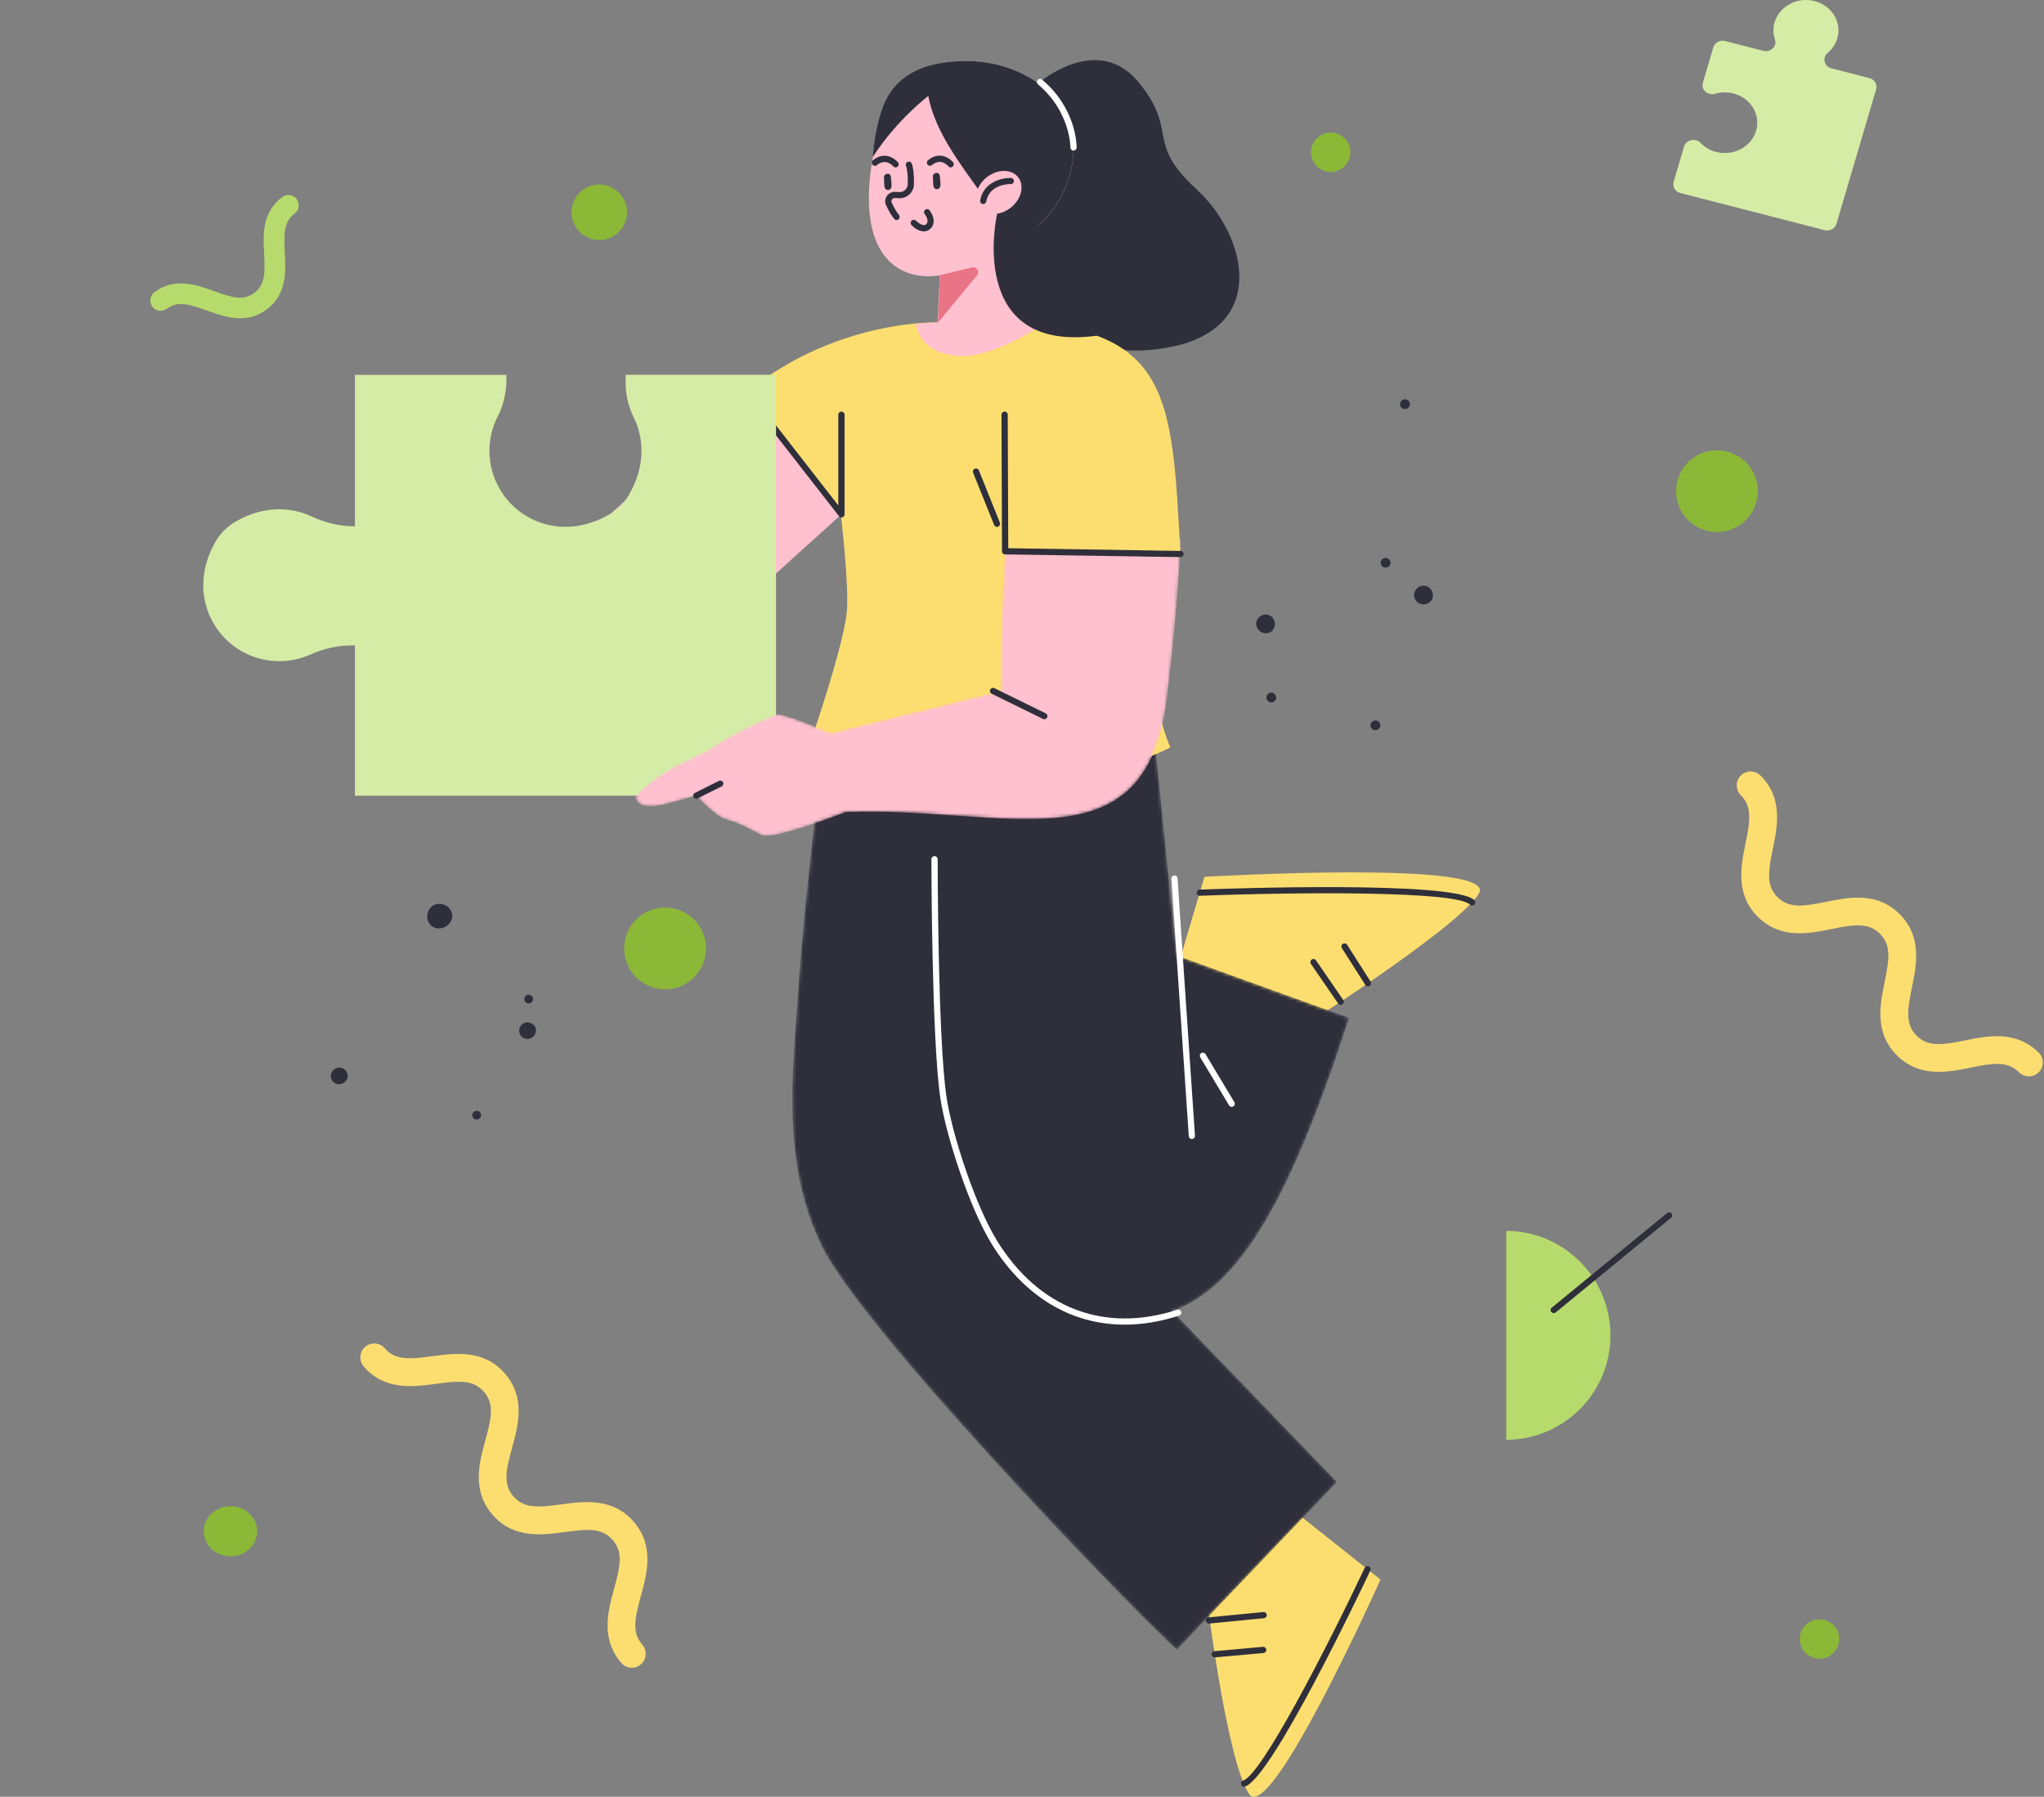
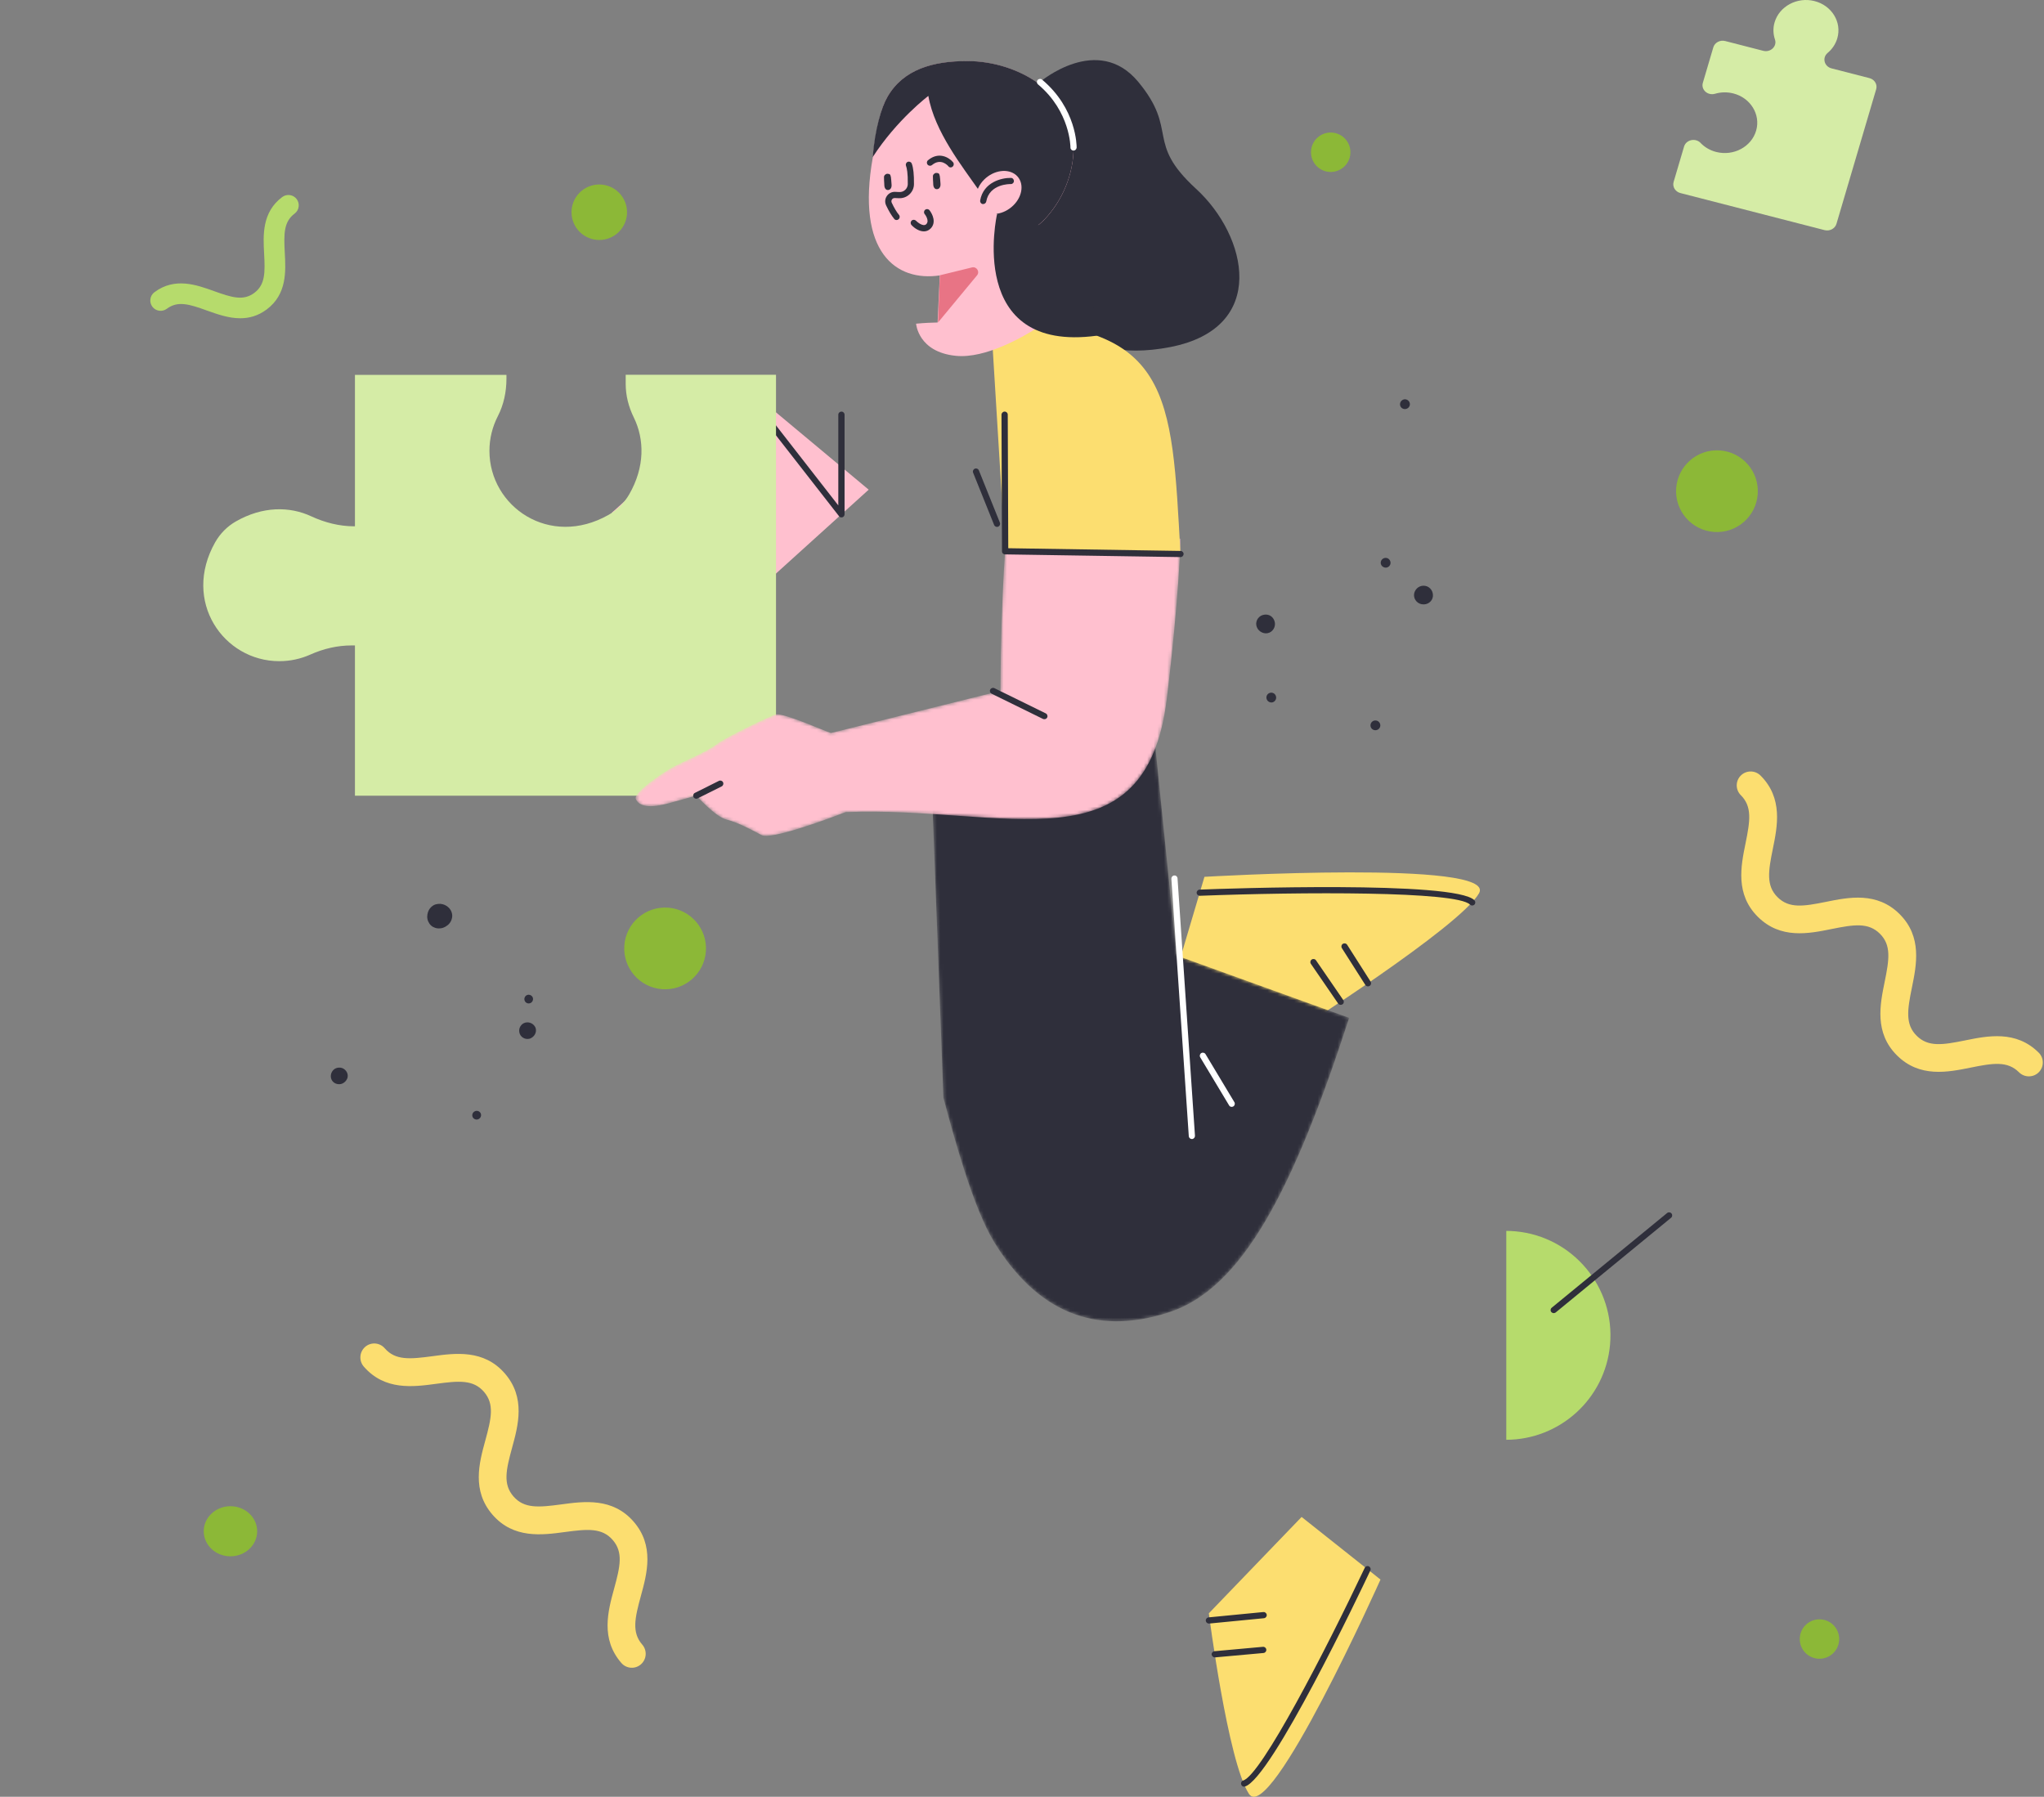
<svg xmlns="http://www.w3.org/2000/svg" width="612" height="538" viewBox="0 0 612 538" fill="none">
  <rect x="0" y="0" width="612" height="538" fill="#808080" stroke="none" />
  <path d="M361.944 483.07C361.944 483.07 367.595 527.276 373.93 537.105C380.265 546.909 413.336 472.962 413.336 472.962L389.718 454.216L361.944 483.07Z" fill="#FCDE70" />
  <path d="M372.486 534.977C372.587 534.977 372.663 534.952 372.764 534.927C380.671 532.545 407.305 476.61 410.295 470.251C410.523 469.795 410.32 469.238 409.864 469.01C409.408 468.782 408.85 468.985 408.622 469.441C396.94 494.141 377.63 531.507 372.232 533.128C371.751 533.28 371.472 533.787 371.624 534.293C371.726 534.699 372.08 534.977 372.486 534.977Z" fill="#2F2F3B" />
  <path d="M361.944 486.135C361.969 486.135 361.995 486.135 362.045 486.135L378.441 484.539C378.948 484.488 379.328 484.032 379.277 483.526C379.227 483.019 378.77 482.639 378.264 482.69L361.868 484.286C361.361 484.336 360.981 484.792 361.032 485.299C361.082 485.78 361.488 486.135 361.944 486.135Z" fill="#2F2F3B" />
  <path d="M363.718 496.268C363.743 496.268 363.768 496.268 363.794 496.268L378.314 494.951C378.821 494.9 379.201 494.444 379.15 493.938C379.1 493.431 378.644 493.051 378.137 493.102L363.616 494.419C363.11 494.47 362.729 494.926 362.78 495.432C362.856 495.888 363.262 496.268 363.718 496.268Z" fill="#2F2F3B" />
  <mask id="mask0_196_8594" style="mask-type:luminance" maskUnits="userSpaceOnUse" x="237" y="219" width="164" height="276">
-     <path d="M238.81 299C241.243 262.698 246.869 222.494 246.869 222.494L277.101 219.378L313.491 316.328L307.485 331.781C305.737 339.761 308.093 348.045 313.795 353.973L400.31 443.728L352.314 494.014C335.36 478.333 257.892 397.571 245.982 372.998C234.072 348.425 237.265 321.901 238.81 299Z" fill="white" />
-   </mask>
+     </mask>
  <g mask="url(#mask0_196_8594)">
    <path d="M238.81 299C241.243 262.698 246.869 222.494 246.869 222.494L277.101 219.378L313.491 316.328L307.485 331.781C305.737 339.761 308.093 348.045 313.795 353.973L400.31 443.728L352.314 494.014C335.36 478.333 257.892 397.571 245.982 372.998C234.072 348.425 237.265 321.901 238.81 299Z" fill="#2F2F3B" />
  </g>
  <path d="M387.133 309.286C387.133 309.286 437.004 277.62 442.833 267.486C448.661 257.353 360.626 262.546 360.626 262.546L352.289 290.641L387.133 309.286Z" fill="#FCDE70" />
  <path d="M440.806 271.134C441.034 271.134 441.262 271.058 441.439 270.881C441.819 270.526 441.819 269.944 441.465 269.564C435.712 263.636 367.012 266.068 359.182 266.372C358.675 266.397 358.269 266.828 358.295 267.334C358.32 267.841 358.751 268.246 359.258 268.221C389.616 267.056 436.219 266.802 440.121 270.856C440.324 271.033 440.552 271.134 440.806 271.134Z" fill="#2F2F3B" />
  <path d="M401.426 300.875C401.603 300.875 401.78 300.824 401.958 300.723C402.389 300.444 402.49 299.862 402.186 299.431L394.026 287.55C393.747 287.119 393.164 287.018 392.734 287.322C392.303 287.6 392.201 288.183 392.505 288.614L400.665 300.495C400.843 300.748 401.121 300.875 401.426 300.875Z" fill="#2F2F3B" />
  <path d="M409.585 295.352C409.763 295.352 409.94 295.301 410.092 295.2C410.523 294.921 410.65 294.364 410.371 293.908L403.351 282.888C403.073 282.458 402.515 282.331 402.059 282.61C401.628 282.888 401.502 283.446 401.78 283.901L408.8 294.921C408.977 295.2 409.281 295.352 409.585 295.352Z" fill="#2F2F3B" />
  <mask id="mask1_196_8594" style="mask-type:luminance" maskUnits="userSpaceOnUse" x="278" y="213" width="126" height="183">
    <path d="M344.94 213.906L352.289 286.105L403.959 304.776C387.108 356.785 371.751 385.867 350.033 392.935C327.454 400.281 310.324 392.403 297.729 372.035C291.343 361.699 285.54 340.191 282.474 328.741L278.217 215.097L344.94 213.906Z" fill="white" />
  </mask>
  <g mask="url(#mask1_196_8594)">
    <path d="M344.94 213.906L352.289 286.105L403.959 304.776C387.108 356.785 371.751 385.867 350.033 392.935C327.454 400.281 310.324 392.403 297.729 372.035C291.343 361.699 285.54 340.191 282.474 328.741L278.217 215.097L344.94 213.906Z" fill="#2F2F3B" />
  </g>
  <path d="M311.388 24.542C311.388 24.542 328.67 9.823 340.834 24.542C352.998 39.26 342.76 42.477 358.117 56.537C373.474 70.597 379.885 98.134 350.439 103.91C320.992 109.661 308.372 91.421 308.448 69.178C308.499 54.46 311.388 24.542 311.388 24.542Z" fill="#2F2F3B" />
  <path d="M143.983 333.529C143.78 332.845 143.045 332.465 142.361 332.667C141.677 332.895 141.271 333.554 141.449 334.263C141.626 334.947 142.361 335.378 143.07 335.175C143.805 334.947 144.185 334.213 143.983 333.529Z" fill="#2F2F3B" />
  <path d="M159.34 298.367C158.884 297.809 158.073 297.683 157.515 298.113C156.958 298.544 156.831 299.355 157.262 299.937C157.692 300.52 158.503 300.621 159.086 300.191C159.644 299.735 159.77 298.924 159.34 298.367Z" fill="#2F2F3B" />
  <path d="M104.045 321.546C103.868 320.887 103.437 320.355 102.905 320.026C102.626 319.849 102.347 319.747 102.018 319.697C101.866 319.671 101.714 319.671 101.537 319.671C101.461 319.671 101.384 319.671 101.283 319.697C101.207 319.697 101.131 319.722 101.03 319.722C100.371 319.849 99.839 320.254 99.484 320.786C99.129 321.318 98.977 321.977 99.078 322.661C99.205 323.345 99.585 323.902 100.117 324.231C100.65 324.586 101.359 324.738 102.069 324.586C102.17 324.561 102.246 324.535 102.322 324.51C102.398 324.485 102.5 324.459 102.576 324.409C102.728 324.333 102.88 324.257 103.006 324.155C103.285 323.953 103.513 323.725 103.691 323.446C104.096 322.889 104.223 322.23 104.045 321.546Z" fill="#2F2F3B" />
  <path d="M159.948 307.081C159.719 306.803 159.466 306.6 159.187 306.448C158.909 306.296 158.579 306.195 158.275 306.144C157.641 306.068 156.983 306.195 156.45 306.6C156.324 306.701 156.197 306.803 156.096 306.929C155.994 307.056 155.893 307.183 155.817 307.309C155.64 307.563 155.538 307.867 155.487 308.171C155.386 308.779 155.487 309.463 155.868 310.02C156.248 310.577 156.831 310.932 157.489 311.059C157.819 311.109 158.148 311.109 158.478 311.033C158.655 311.008 158.807 310.932 158.959 310.856C159.111 310.78 159.263 310.679 159.415 310.577C159.998 310.147 160.353 309.513 160.454 308.88C160.505 308.551 160.48 308.247 160.404 307.917C160.328 307.639 160.176 307.335 159.948 307.081Z" fill="#2F2F3B" />
  <path d="M134.86 272.4C134.303 271.539 133.466 270.982 132.554 270.754C132.098 270.627 131.642 270.602 131.186 270.652C130.729 270.703 130.273 270.804 129.868 271.032C129.665 271.134 129.462 271.286 129.285 271.438C129.108 271.59 128.93 271.742 128.804 271.919C128.499 272.274 128.297 272.679 128.145 273.11C127.993 273.54 127.917 274.022 127.917 274.503C127.917 274.984 128.018 275.466 128.221 275.922C128.423 276.378 128.702 276.783 129.057 277.112C129.412 277.442 129.843 277.67 130.299 277.822C130.755 277.974 131.262 278.024 131.794 277.974C132.047 277.948 132.326 277.923 132.579 277.822C132.833 277.746 133.086 277.619 133.34 277.492C133.821 277.214 134.252 276.884 134.581 276.479C134.911 276.074 135.139 275.618 135.266 275.136C135.544 274.224 135.392 273.236 134.86 272.4Z" fill="#2F2F3B" />
  <path d="M71.913 95.297C74.549 95.297 77.235 94.613 79.845 92.662C85.952 88.102 85.572 81.212 85.268 75.663C84.964 70.014 84.939 66.417 88.208 63.96C89.576 62.946 89.855 60.996 88.841 59.628C87.828 58.26 85.876 57.981 84.508 58.994C78.401 63.554 78.781 70.445 79.085 75.993C79.389 81.642 79.414 85.239 76.145 87.697C72.851 90.154 69.43 89.09 64.083 87.165C58.862 85.29 52.35 82.934 46.243 87.494C44.874 88.507 44.596 90.458 45.609 91.826C46.623 93.194 48.574 93.473 49.942 92.459C53.237 90.002 56.658 91.066 61.98 92.991C64.995 94.055 68.391 95.297 71.913 95.297Z" fill="#B6DB6C" />
  <path d="M356.85 341.053C356.875 341.053 356.901 341.053 356.926 341.053C357.433 341.028 357.813 340.572 357.788 340.065L352.567 263.002C352.542 262.495 352.111 262.09 351.579 262.141C351.072 262.166 350.692 262.622 350.717 263.129L355.938 340.192C355.963 340.673 356.369 341.053 356.85 341.053Z" fill="white" />
-   <path d="M336.729 396.634C341.975 396.634 347.448 395.747 353.049 393.923C353.53 393.771 353.809 393.239 353.632 392.758C353.479 392.276 352.947 391.998 352.466 392.175C330.672 399.268 311.008 391.744 298.54 371.529C292.078 361.091 285.109 339.862 283.411 328.589C280.776 311.185 280.75 257.809 280.75 257.277C280.75 256.77 280.345 256.339 279.813 256.339C279.306 256.339 278.875 256.745 278.875 257.277C278.875 257.809 278.926 311.337 281.561 328.868C283.284 340.318 290.38 361.877 296.943 372.517C306.725 388.299 320.739 396.634 336.729 396.634Z" fill="white" />
  <path d="M224.289 116.754L183.161 153.537L215.015 187.408L260.096 146.622L224.289 116.754Z" fill="#FFC0CF" />
-   <path d="M344.002 152.701C344.99 137.4 338.072 106.19 319.776 100.085C303.684 94.714 283.158 96.563 283.158 96.563C283.158 96.563 251.937 94.461 223.454 117.489C222.998 117.843 251.633 152.929 251.633 152.929C251.633 152.929 254.395 175.982 253.508 183.608C252.039 196.604 238.709 233.742 238.709 233.742C241.142 233.615 315.746 241.544 350.438 223.786C350.464 223.761 340.631 204.837 344.002 152.701Z" fill="#FCDE70" />
  <path d="M251.936 154.931C252.038 154.931 252.139 154.906 252.24 154.881C252.62 154.754 252.874 154.399 252.874 153.994L252.874 124.177C252.874 123.67 252.468 123.24 251.936 123.24C251.429 123.24 250.999 123.645 250.999 124.177L250.999 151.334L224.188 116.906C223.883 116.501 223.301 116.425 222.895 116.754C222.49 117.058 222.414 117.641 222.743 118.046L251.227 154.577C251.379 154.805 251.657 154.931 251.936 154.931Z" fill="#2F2F3B" />
  <path d="M64.437 162.354C65.907 159.77 68.035 157.617 70.595 156.147C78.628 151.537 86.737 151.587 93.199 154.602C97.254 156.477 101.613 157.591 106.073 157.591L106.275 157.591L106.275 112.245L151.636 112.245L151.636 113.41C151.636 117.312 150.825 121.188 149.051 124.633C147.455 127.749 146.542 131.27 146.542 134.994C146.542 151.689 164.535 164.178 182.197 154.171C184.757 152.727 186.911 150.599 188.381 148.041C193.12 139.833 192.967 131.549 189.774 125.013C188.229 121.872 187.342 118.477 187.342 114.981L187.342 112.22L232.348 112.22L232.348 238.252L106.275 238.252L106.275 193.26L105.287 193.26C101.004 193.26 96.823 194.248 92.921 195.996C90.082 197.263 86.94 197.972 83.62 197.972C66.921 197.972 54.427 180.011 64.437 162.354Z" fill="#D5ECA6" />
  <path d="M265.748 28.975C270.512 20.767 279.381 18.31 289.568 18.31C305.28 18.31 321.448 28.469 321.448 44.175C321.448 52.104 318.128 60.109 312.654 65.809C310.855 67.684 307.535 69.964 305.356 71.129C304.418 71.636 299.654 76.956 296.816 78.197C295.27 78.983 285.792 81.82 281.459 82.453C268.256 84.455 256.245 75.512 261.338 47.088C261.288 47.088 262.428 34.65 265.748 28.975Z" fill="#FFC0CF" />
  <path d="M279.406 54.764C279.381 54.131 279.305 53.498 279.33 52.864C279.254 52.332 279.761 51.826 280.293 51.775C280.395 51.775 280.445 51.8 280.547 51.8C280.876 51.8 281.205 51.952 281.281 52.307C281.281 52.332 281.281 52.358 281.281 52.383C281.332 52.484 281.357 52.56 281.383 52.687C281.484 53.295 281.51 53.953 281.56 54.562C281.611 55.245 281.712 55.778 281.231 56.335C280.927 56.69 280.293 56.766 279.938 56.462C279.406 55.98 279.432 55.448 279.406 54.764Z" fill="#2F2F3B" />
  <path d="M284.651 50.128C284.854 50.128 285.082 50.052 285.234 49.9C285.614 49.57 285.69 48.988 285.361 48.582C284.195 47.189 281.129 45.264 277.86 47.974C277.455 48.304 277.404 48.886 277.733 49.292C278.063 49.697 278.646 49.748 279.051 49.418C281.686 47.24 283.739 49.52 283.967 49.798C284.119 50.026 284.373 50.128 284.651 50.128Z" fill="#2F2F3B" />
-   <path d="M268.155 50.128C268.357 50.128 268.585 50.052 268.763 49.9C269.143 49.57 269.194 48.988 268.864 48.608C267.698 47.214 264.632 45.289 261.363 48C260.958 48.329 260.907 48.912 261.236 49.317C261.566 49.722 262.149 49.773 262.554 49.444C265.164 47.29 267.242 49.545 267.47 49.824C267.622 50.001 267.876 50.128 268.155 50.128Z" fill="#2F2F3B" />
  <path d="M264.759 55.018C264.734 54.384 264.658 53.751 264.683 53.118C264.607 52.586 265.114 52.079 265.646 52.028C265.747 52.028 265.798 52.054 265.899 52.054C266.229 52.054 266.558 52.206 266.634 52.56C266.634 52.586 266.634 52.611 266.634 52.636C266.685 52.738 266.71 52.814 266.736 52.94C266.837 53.548 266.862 54.207 266.913 54.815C266.964 55.499 267.065 56.031 266.584 56.588C266.28 56.943 265.646 57.019 265.291 56.715C264.759 56.259 264.784 55.702 264.759 55.018Z" fill="#2F2F3B" />
  <path d="M268.458 65.885C268.661 65.885 268.889 65.809 269.041 65.657C269.447 65.328 269.497 64.745 269.168 64.34C268.458 63.504 267.723 62.237 266.988 60.692C266.786 60.236 266.963 59.881 267.064 59.729C267.166 59.577 267.419 59.273 267.926 59.299L269.142 59.349C270.308 59.4 271.449 58.995 272.31 58.184C273.172 57.373 273.653 56.284 273.653 55.119C273.679 52.281 273.476 50.229 272.994 48.988C272.817 48.507 272.259 48.279 271.803 48.456C271.322 48.633 271.094 49.166 271.271 49.647C271.525 50.331 271.854 51.851 271.803 55.093C271.803 55.752 271.525 56.385 271.043 56.841C270.562 57.297 269.903 57.551 269.244 57.5L268.027 57.449C267.014 57.399 266.076 57.88 265.519 58.716C264.961 59.552 264.885 60.591 265.316 61.503C266.127 63.225 266.938 64.568 267.749 65.556C267.926 65.784 268.179 65.885 268.458 65.885Z" fill="#2F2F3B" />
  <path d="M276.619 69.28C277.303 69.28 277.987 69.052 278.596 68.469C280.446 66.67 279.204 64.086 278.292 62.946C277.962 62.541 277.379 62.49 276.999 62.82C276.594 63.149 276.543 63.732 276.872 64.112C276.898 64.137 278.418 66.062 277.329 67.126C276.315 68.114 274.262 66.113 274.262 66.088C273.908 65.733 273.325 65.708 272.945 66.062C272.59 66.417 272.564 67 272.919 67.38C273.705 68.266 275.175 69.28 276.619 69.28Z" fill="#2F2F3B" />
  <path d="M277.962 28.721C277.962 28.721 268.535 35.815 261.288 47.062C261.972 38.677 263.898 32.091 265.748 28.949C270.512 20.741 279.381 18.284 289.568 18.284C305.28 18.284 321.448 28.443 321.448 44.149C321.448 52.078 318.128 60.084 312.654 65.784C310.855 67.658 307.535 69.938 305.356 71.103C305.356 71.103 299.755 66.797 292.812 56.588C288.377 50.153 279.787 39.437 277.962 28.721Z" fill="#2F2F3B" />
  <path d="M293.826 62.794C296.258 64.922 300.541 64.34 303.43 61.477C306.319 58.614 306.673 54.587 304.266 52.459C301.833 50.331 297.551 50.913 294.662 53.776C291.798 56.638 291.418 60.666 293.826 62.794Z" fill="#FFC0CF" />
  <path d="M294.382 61.097C294.813 61.097 295.219 60.767 295.295 60.337C296.232 55.042 302.365 55.093 302.644 55.118C303.176 55.118 303.581 54.713 303.581 54.206C303.581 53.7 303.201 53.269 302.669 53.269C299.907 53.218 294.433 54.536 293.47 60.033C293.394 60.54 293.724 61.021 294.23 61.097C294.281 61.072 294.332 61.097 294.382 61.097Z" fill="#2F2F3B" />
  <path d="M321.421 45.087C321.928 45.087 322.334 44.681 322.359 44.175C322.359 43.694 322.384 32.547 311.995 23.832C311.614 23.503 311.006 23.554 310.677 23.959C310.347 24.364 310.398 24.947 310.804 25.276C320.509 33.408 320.509 44.074 320.509 44.175C320.484 44.656 320.889 45.087 321.421 45.087Z" fill="white" />
  <path d="M298.514 157.768C298.641 157.768 298.742 157.743 298.869 157.692C299.35 157.49 299.578 156.958 299.375 156.476L293.091 140.846C292.888 140.364 292.356 140.136 291.874 140.339C291.393 140.542 291.165 141.074 291.368 141.555L297.652 157.186C297.804 157.54 298.159 157.768 298.514 157.768Z" fill="#2F2F3B" />
  <path d="M368.785 331.427C368.937 331.427 369.115 331.376 369.267 331.3C369.698 331.047 369.85 330.464 369.596 330.033L360.955 315.644C360.701 315.213 360.119 315.061 359.688 315.315C359.257 315.568 359.105 316.151 359.358 316.581L368 330.971C368.152 331.275 368.456 331.427 368.785 331.427Z" fill="white" />
  <path d="M173.554 69.426C170.308 66.181 170.308 60.92 173.554 57.675C176.8 54.43 182.062 54.43 185.308 57.675C188.554 60.92 188.554 66.181 185.308 69.426C182.062 72.671 176.8 72.671 173.554 69.426Z" fill="#8CB837" />
  <path d="M198.274 296.188C191.531 295.709 186.453 289.856 186.932 283.115C187.412 276.374 193.266 271.298 200.009 271.777C206.752 272.256 211.83 278.109 211.351 284.85C210.872 291.591 205.017 296.667 198.274 296.188Z" fill="#8CB837" />
  <path d="M513.209 159.278C506.466 158.799 501.389 152.947 501.868 146.206C502.347 139.465 508.202 134.389 514.945 134.868C521.688 135.347 526.765 141.2 526.286 147.941C525.807 154.681 519.952 159.758 513.209 159.278Z" fill="#8CB837" />
  <path d="M397.485 51.414C394.266 50.892 392.08 47.86 392.603 44.642C393.125 41.424 396.158 39.239 399.377 39.761C402.596 40.283 404.782 43.315 404.259 46.533C403.737 49.751 400.704 51.936 397.485 51.414Z" fill="#8CB837" />
  <path d="M543.828 496.599C540.609 496.077 538.423 493.045 538.946 489.827C539.468 486.609 542.501 484.424 545.72 484.946C548.939 485.468 551.125 488.5 550.602 491.718C550.08 494.936 547.047 497.121 543.828 496.599Z" fill="#8CB837" />
  <path d="M451 368.562C451.912 368.562 452.825 368.612 453.737 368.688C470.944 370.259 483.614 385.459 482.068 402.66C480.599 418.873 466.99 431.083 451 431.109L451 368.562Z" fill="#B6DB6C" />
  <path d="M465.216 393.185C465.419 393.185 465.622 393.109 465.799 392.982L500.339 364.635C500.744 364.306 500.795 363.723 500.466 363.343C500.136 362.938 499.553 362.887 499.148 363.216L464.608 391.564C464.202 391.893 464.152 392.476 464.481 392.856C464.684 393.058 464.937 393.185 465.216 393.185Z" fill="#2F2F3B" />
  <path d="M381.962 209.498C382.14 209.144 382.14 208.738 382.013 208.384C381.937 208.206 381.861 208.054 381.734 207.902C381.607 207.75 381.455 207.624 381.278 207.548C380.568 207.193 379.681 207.497 379.327 208.206C378.972 208.941 379.276 209.828 380.011 210.182C380.188 210.284 380.391 210.334 380.594 210.334C380.796 210.359 380.974 210.309 381.151 210.258C381.481 210.132 381.785 209.853 381.962 209.498Z" fill="#2F2F3B" />
  <path d="M416.3 168.889C416.503 168.129 416.021 167.293 415.261 167.091C414.501 166.888 413.69 167.344 413.462 168.104C413.234 168.889 413.715 169.7 414.501 169.903C415.286 170.131 416.097 169.675 416.3 168.889Z" fill="#2F2F3B" />
  <path d="M413.284 217.301C413.335 216.49 412.727 215.781 411.916 215.73C411.13 215.654 410.421 216.262 410.345 217.073C410.269 217.883 410.877 218.593 411.713 218.643C412.524 218.694 413.233 218.086 413.284 217.301Z" fill="#2F2F3B" />
  <path d="M422.128 120.858C422.027 120.047 421.292 119.49 420.506 119.566C419.721 119.667 419.113 120.377 419.189 121.187C419.265 121.998 419.974 122.555 420.81 122.479C421.647 122.378 422.23 121.643 422.128 120.858Z" fill="#2F2F3B" />
  <path d="M381.304 188.37C381.709 187.712 381.836 186.952 381.684 186.268C381.532 185.584 381.152 184.925 380.544 184.494C379.935 184.064 379.175 183.937 378.491 184.064C377.781 184.165 377.122 184.545 376.666 185.153C376.21 185.761 376.033 186.521 376.16 187.256C376.286 187.965 376.717 188.649 377.376 189.105C378.06 189.561 378.82 189.738 379.555 189.586C380.239 189.46 380.873 189.029 381.304 188.37Z" fill="#2F2F3B" />
  <path d="M429.021 178.642C429.123 177.882 428.92 177.148 428.514 176.565C428.109 175.982 427.475 175.552 426.741 175.425C426.006 175.298 425.271 175.45 424.688 175.83C424.105 176.21 423.624 176.844 423.446 177.578C423.269 178.338 423.421 179.098 423.826 179.706C424.232 180.314 424.891 180.796 425.702 180.922C426.512 181.074 427.298 180.872 427.881 180.466C428.489 180.061 428.92 179.402 429.021 178.642Z" fill="#2F2F3B" />
  <mask id="mask2_196_8594" style="mask-type:luminance" maskUnits="userSpaceOnUse" x="190" y="157" width="164" height="94">
    <path d="M301.505 157.996C301.505 157.996 299.68 175.679 299.553 206.864L248.795 219.479C246.286 218.643 235.44 213.754 232.45 213.881C231.563 213.931 217.27 220.721 214.508 222.899C211.746 225.053 204.625 227.966 201.382 229.739C198.189 231.487 189.598 237.415 190.358 239.214C191.27 241.392 194.261 242.203 200.647 240.404C203.307 239.67 208.502 238.226 208.502 238.226C208.502 238.226 214.128 244.559 217.575 245.42C221.021 246.282 224.898 248.41 228.04 250.056C230.828 251.5 247.046 245.547 253.204 243.166C300.922 241.266 343.039 260.772 349.349 209.295C352.972 179.707 353.505 161.289 353.505 161.289L301.505 157.996Z" fill="white" />
  </mask>
  <g mask="url(#mask2_196_8594)">
    <path d="M301.505 157.996C301.505 157.996 299.68 175.679 299.553 206.864L248.795 219.479C246.286 218.643 235.44 213.754 232.45 213.881C231.563 213.931 217.27 220.721 214.508 222.899C211.746 225.053 204.625 227.966 201.382 229.739C198.189 231.487 189.598 237.415 190.358 239.214C191.27 241.392 194.261 242.203 200.647 240.404C203.307 239.67 208.502 238.226 208.502 238.226C208.502 238.226 214.128 244.559 217.575 245.42C221.021 246.282 224.898 248.41 228.04 250.056C230.828 251.5 247.046 245.547 253.204 243.166C300.922 241.266 343.039 260.772 349.349 209.295C352.972 179.707 353.505 161.289 353.505 161.289L301.505 157.996Z" fill="#FFC0CF" />
  </g>
  <path d="M300.948 165.089L353.455 165.9C350.768 117.716 350.946 96.259 296.741 96.361L300.948 165.089Z" fill="#FCDE70" />
  <path d="M353.454 166.812C353.961 166.812 354.367 166.407 354.392 165.9C354.392 165.393 353.986 164.963 353.48 164.963L301.885 164.152L301.733 124.151C301.733 123.645 301.327 123.239 300.795 123.239C300.288 123.239 299.858 123.67 299.858 124.177L300.01 165.089C300.01 165.596 300.415 166.001 300.922 166.001L353.454 166.812C353.429 166.812 353.429 166.812 353.454 166.812Z" fill="#2F2F3B" />
  <path d="M280.724 96.563L281.611 77.589L305.28 69.204L308.397 97.45C309.258 97.577 310.12 97.729 311.007 97.881C306.496 100.794 295.118 107.431 286.223 106.545C274.87 105.43 274.287 96.918 274.287 96.918C276.999 96.665 279.204 96.589 280.724 96.563Z" fill="#FFC0CF" />
  <path d="M298.514 64.188C298.514 64.188 289.061 105.835 328.416 100.516L325.274 71.104L298.514 64.188Z" fill="#2F2F3B" />
  <path d="M281.409 82.427L291.038 80.072C292.407 79.742 293.446 81.338 292.533 82.453L280.851 96.563L281.409 82.427Z" fill="#E87485" />
  <path d="M312.705 215.35C313.059 215.35 313.389 215.148 313.541 214.844C313.769 214.388 313.566 213.83 313.11 213.602L297.728 206.053C297.272 205.825 296.714 206.028 296.486 206.484C296.258 206.94 296.461 207.497 296.917 207.725L312.299 215.274C312.426 215.325 312.553 215.35 312.705 215.35Z" fill="#2F2F3B" />
  <path d="M208.477 239.164C208.629 239.164 208.755 239.138 208.882 239.062L216.079 235.465C216.535 235.237 216.713 234.68 216.485 234.224C216.256 233.768 215.699 233.59 215.243 233.818L208.046 237.416C207.59 237.644 207.412 238.201 207.64 238.657C207.818 238.986 208.147 239.164 208.477 239.164Z" fill="#2F2F3B" />
  <path d="M524.169 231C525.239 231 526.305 231.406 527.12 232.216C533.909 238.984 532.189 247.418 530.806 254.191C529.435 260.91 528.768 265.201 532.216 268.635C535.665 272.067 539.968 271.408 546.717 270.04C553.519 268.661 561.983 266.945 568.772 273.71C575.561 280.475 573.841 288.909 572.457 295.685C571.087 302.4 570.42 306.692 573.868 310.126C577.312 313.557 581.62 312.896 588.364 311.528C595.166 310.146 603.63 308.436 610.423 315.198C612.053 316.821 612.053 319.451 610.423 321.074C608.793 322.697 606.151 322.697 604.521 321.074C601.077 317.643 596.769 318.304 590.025 319.672C583.223 321.051 574.759 322.77 567.966 316.002C561.177 309.235 562.901 300.804 564.285 294.027C565.655 287.312 566.322 283.021 562.874 279.589C559.426 276.158 555.118 276.817 548.374 278.181C541.571 279.56 533.107 281.276 526.314 274.511C519.525 267.747 521.249 259.313 522.633 252.537C524.003 245.821 524.666 241.527 521.222 238.096C519.592 236.473 519.592 233.839 521.222 232.216C522.033 231.406 523.103 231 524.169 231Z" fill="#FCDE70" />
  <path d="M509.218 42.848C510.415 44.081 511.99 45.023 513.838 45.496C519.042 46.834 524.422 43.962 525.819 39.089C527.196 34.288 524.136 29.303 519.004 27.982C517.13 27.502 515.23 27.566 513.506 28.075C511.298 28.716 509.251 26.844 509.852 24.806L512.986 14.182C513.412 12.738 515.01 11.891 516.557 12.289L527.937 15.214C530.12 15.775 532.126 13.867 531.454 11.848C530.896 10.194 530.825 8.423 531.342 6.672C532.754 1.878 538.095 -0.979 543.239 0.309C548.46 1.616 551.536 6.638 550.104 11.493C549.594 13.216 548.587 14.687 547.266 15.806C547.241 15.827 547.215 15.851 547.19 15.872C545.516 17.312 546.199 19.911 548.392 20.474L559.724 23.388C561.271 23.785 562.178 25.277 561.752 26.721L549.863 67.011C549.437 68.455 547.839 69.302 546.292 68.904L503.133 57.805C501.589 57.407 500.681 55.916 501.104 54.472L504.226 43.894C504.829 41.846 507.613 41.21 509.155 42.772C509.178 42.795 509.203 42.819 509.226 42.843L509.218 42.848Z" fill="#D5ECA6" />
  <path d="M107.909 406.166C107.981 405.098 108.457 404.062 109.321 403.301C111.048 401.785 113.673 401.963 115.18 403.698C118.371 407.373 122.694 406.995 129.486 406.082C136.338 405.157 144.861 404.008 151.151 411.242C157.437 418.479 155.155 426.814 153.322 433.511C151.503 440.151 150.551 444.401 153.742 448.073C156.933 451.745 161.255 451.374 168.048 450.457C174.9 449.532 183.426 448.386 189.713 455.617C196.002 462.854 193.72 471.189 191.884 477.886C190.068 484.526 189.116 488.782 192.307 492.451C193.814 494.189 193.636 496.823 191.909 498.342C190.181 499.857 187.556 499.679 186.049 497.945C179.76 490.707 182.042 482.376 183.875 475.675C185.694 469.036 186.646 464.783 183.455 461.111C180.264 457.438 175.938 457.813 169.149 458.729C162.297 459.652 153.771 460.797 147.481 453.563C141.195 446.329 143.477 437.994 145.313 431.301C147.129 424.661 148.081 420.411 144.893 416.736C141.702 413.064 137.376 413.438 130.587 414.354C123.735 415.277 115.208 416.429 108.922 409.191C108.169 408.324 107.837 407.23 107.909 406.166Z" fill="#FCDE70" />
  <path d="M77 458.5C77 462.642 73.417 466 69 466C64.581 466 61 462.642 61 458.5C61 454.358 64.581 451 69 451C73.417 451 77 454.358 77 458.5Z" fill="#8CB837" />
</svg>